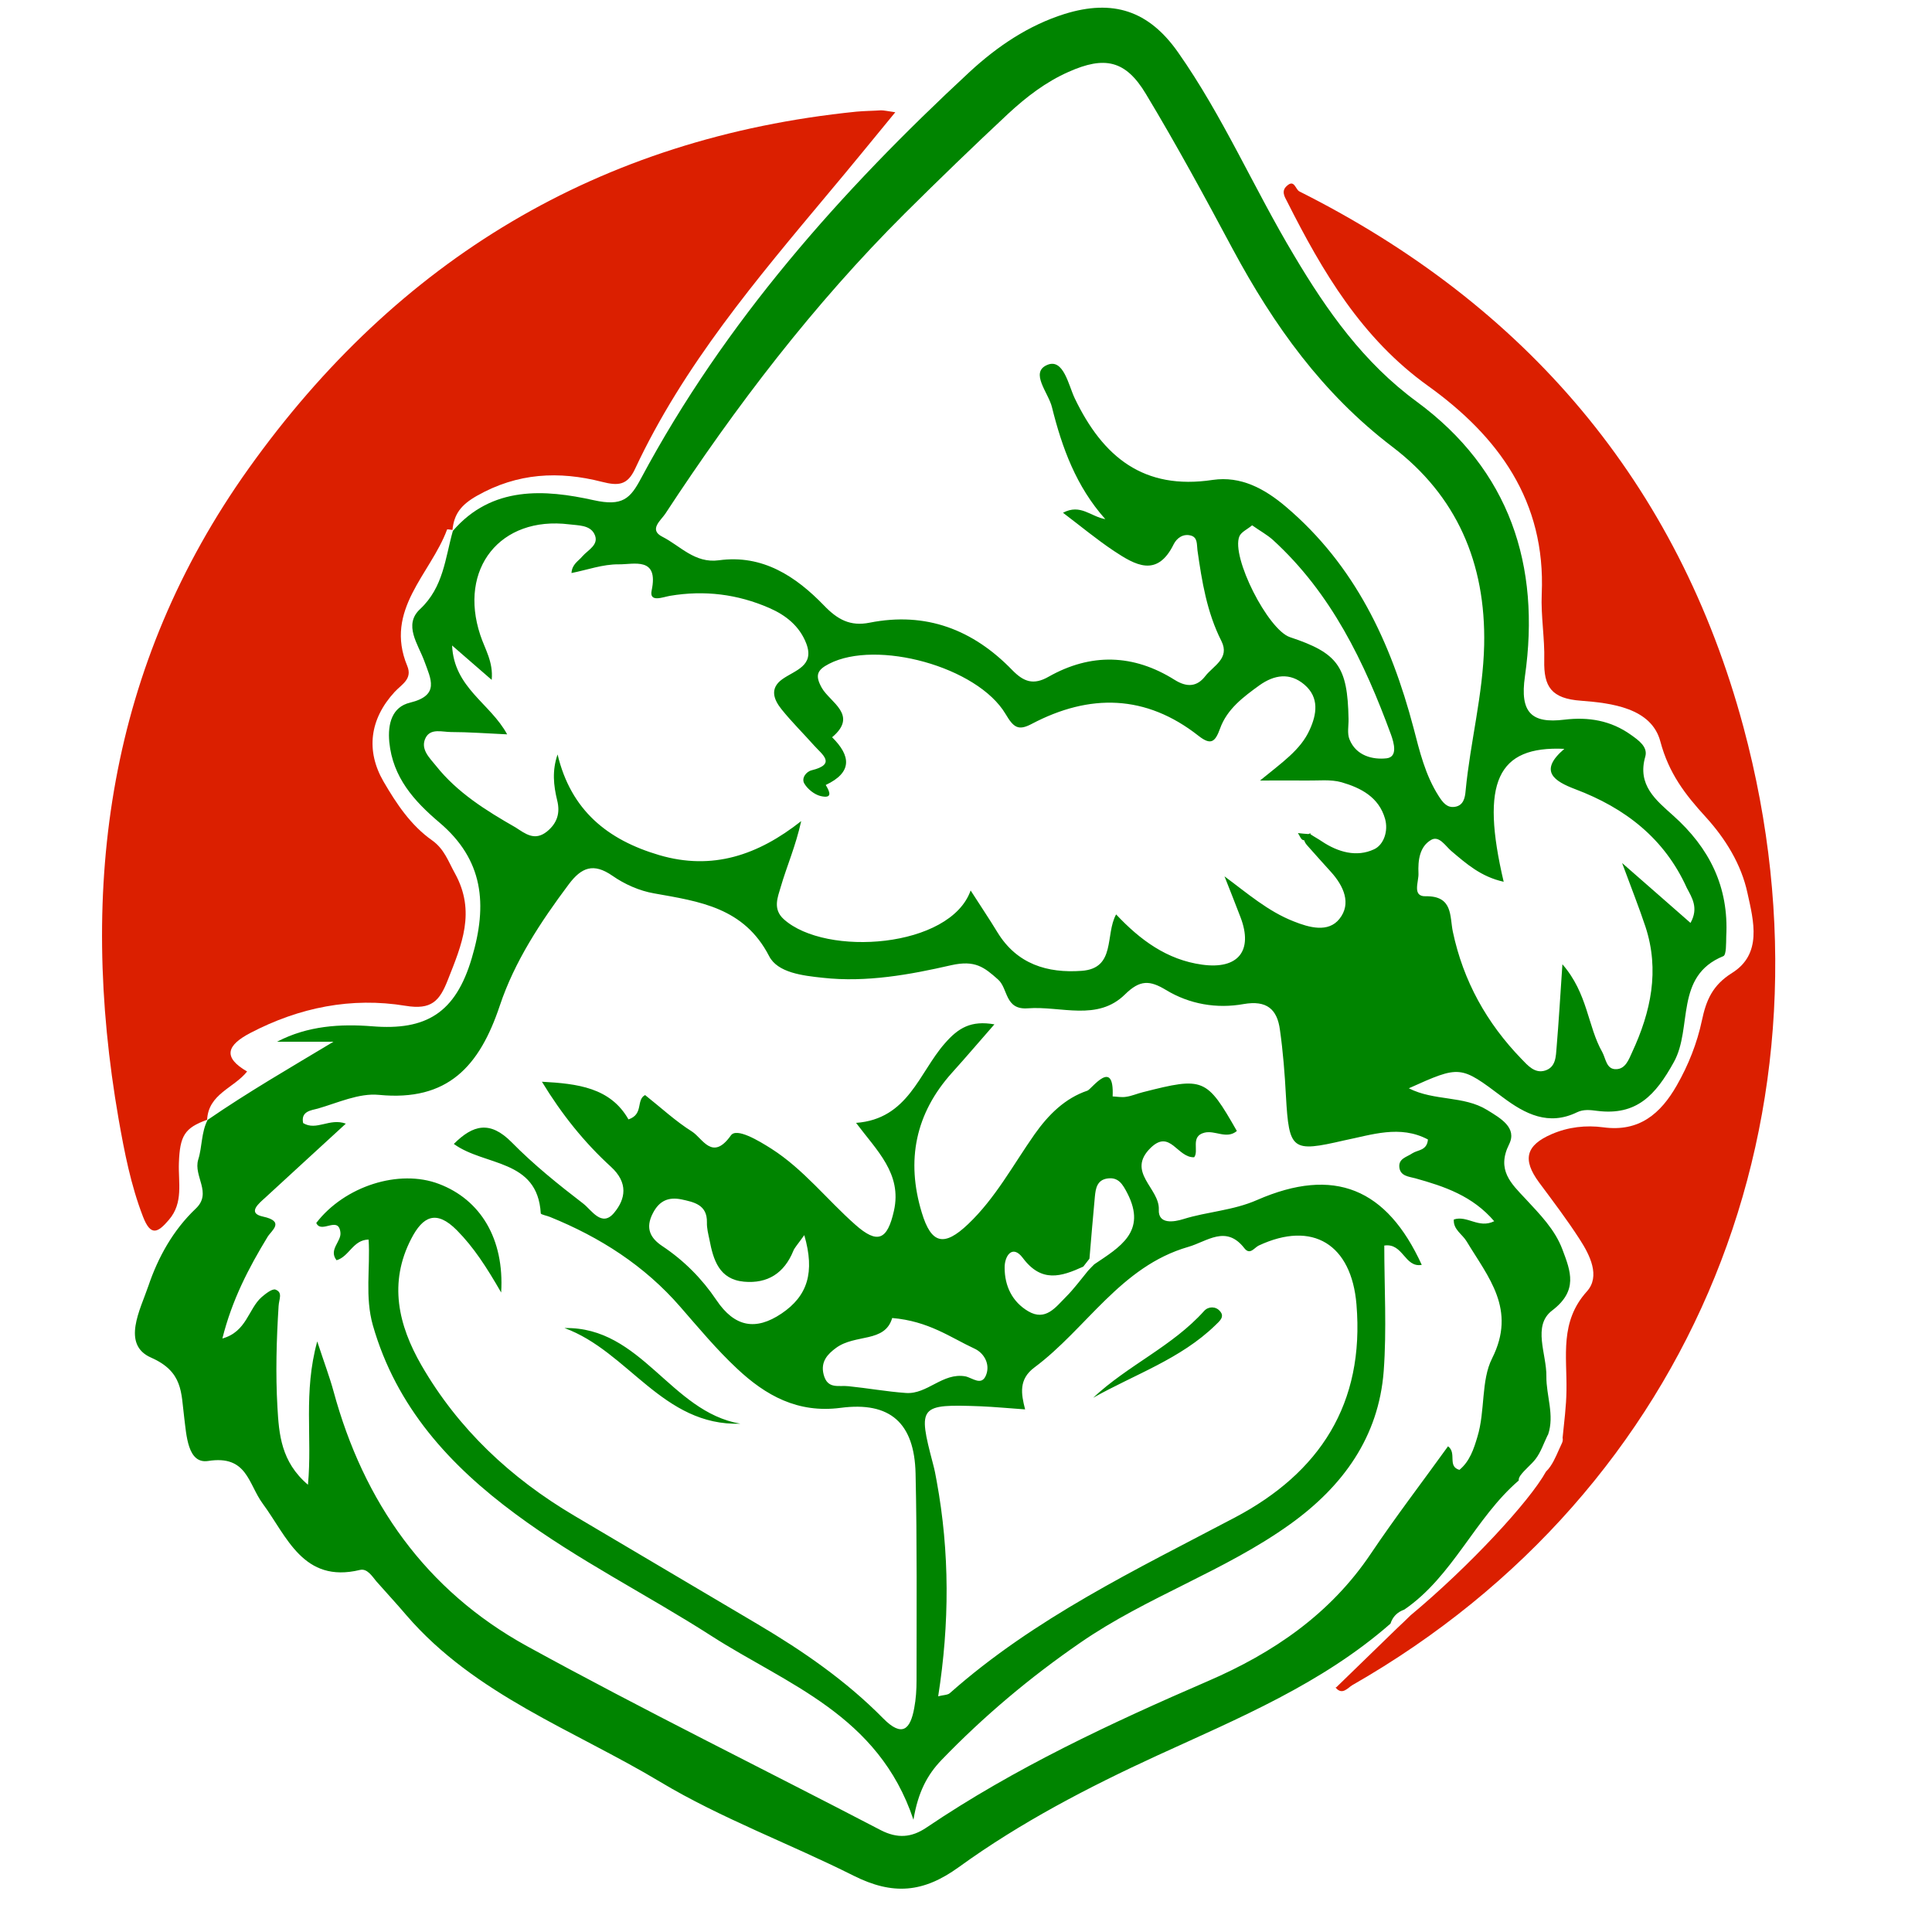
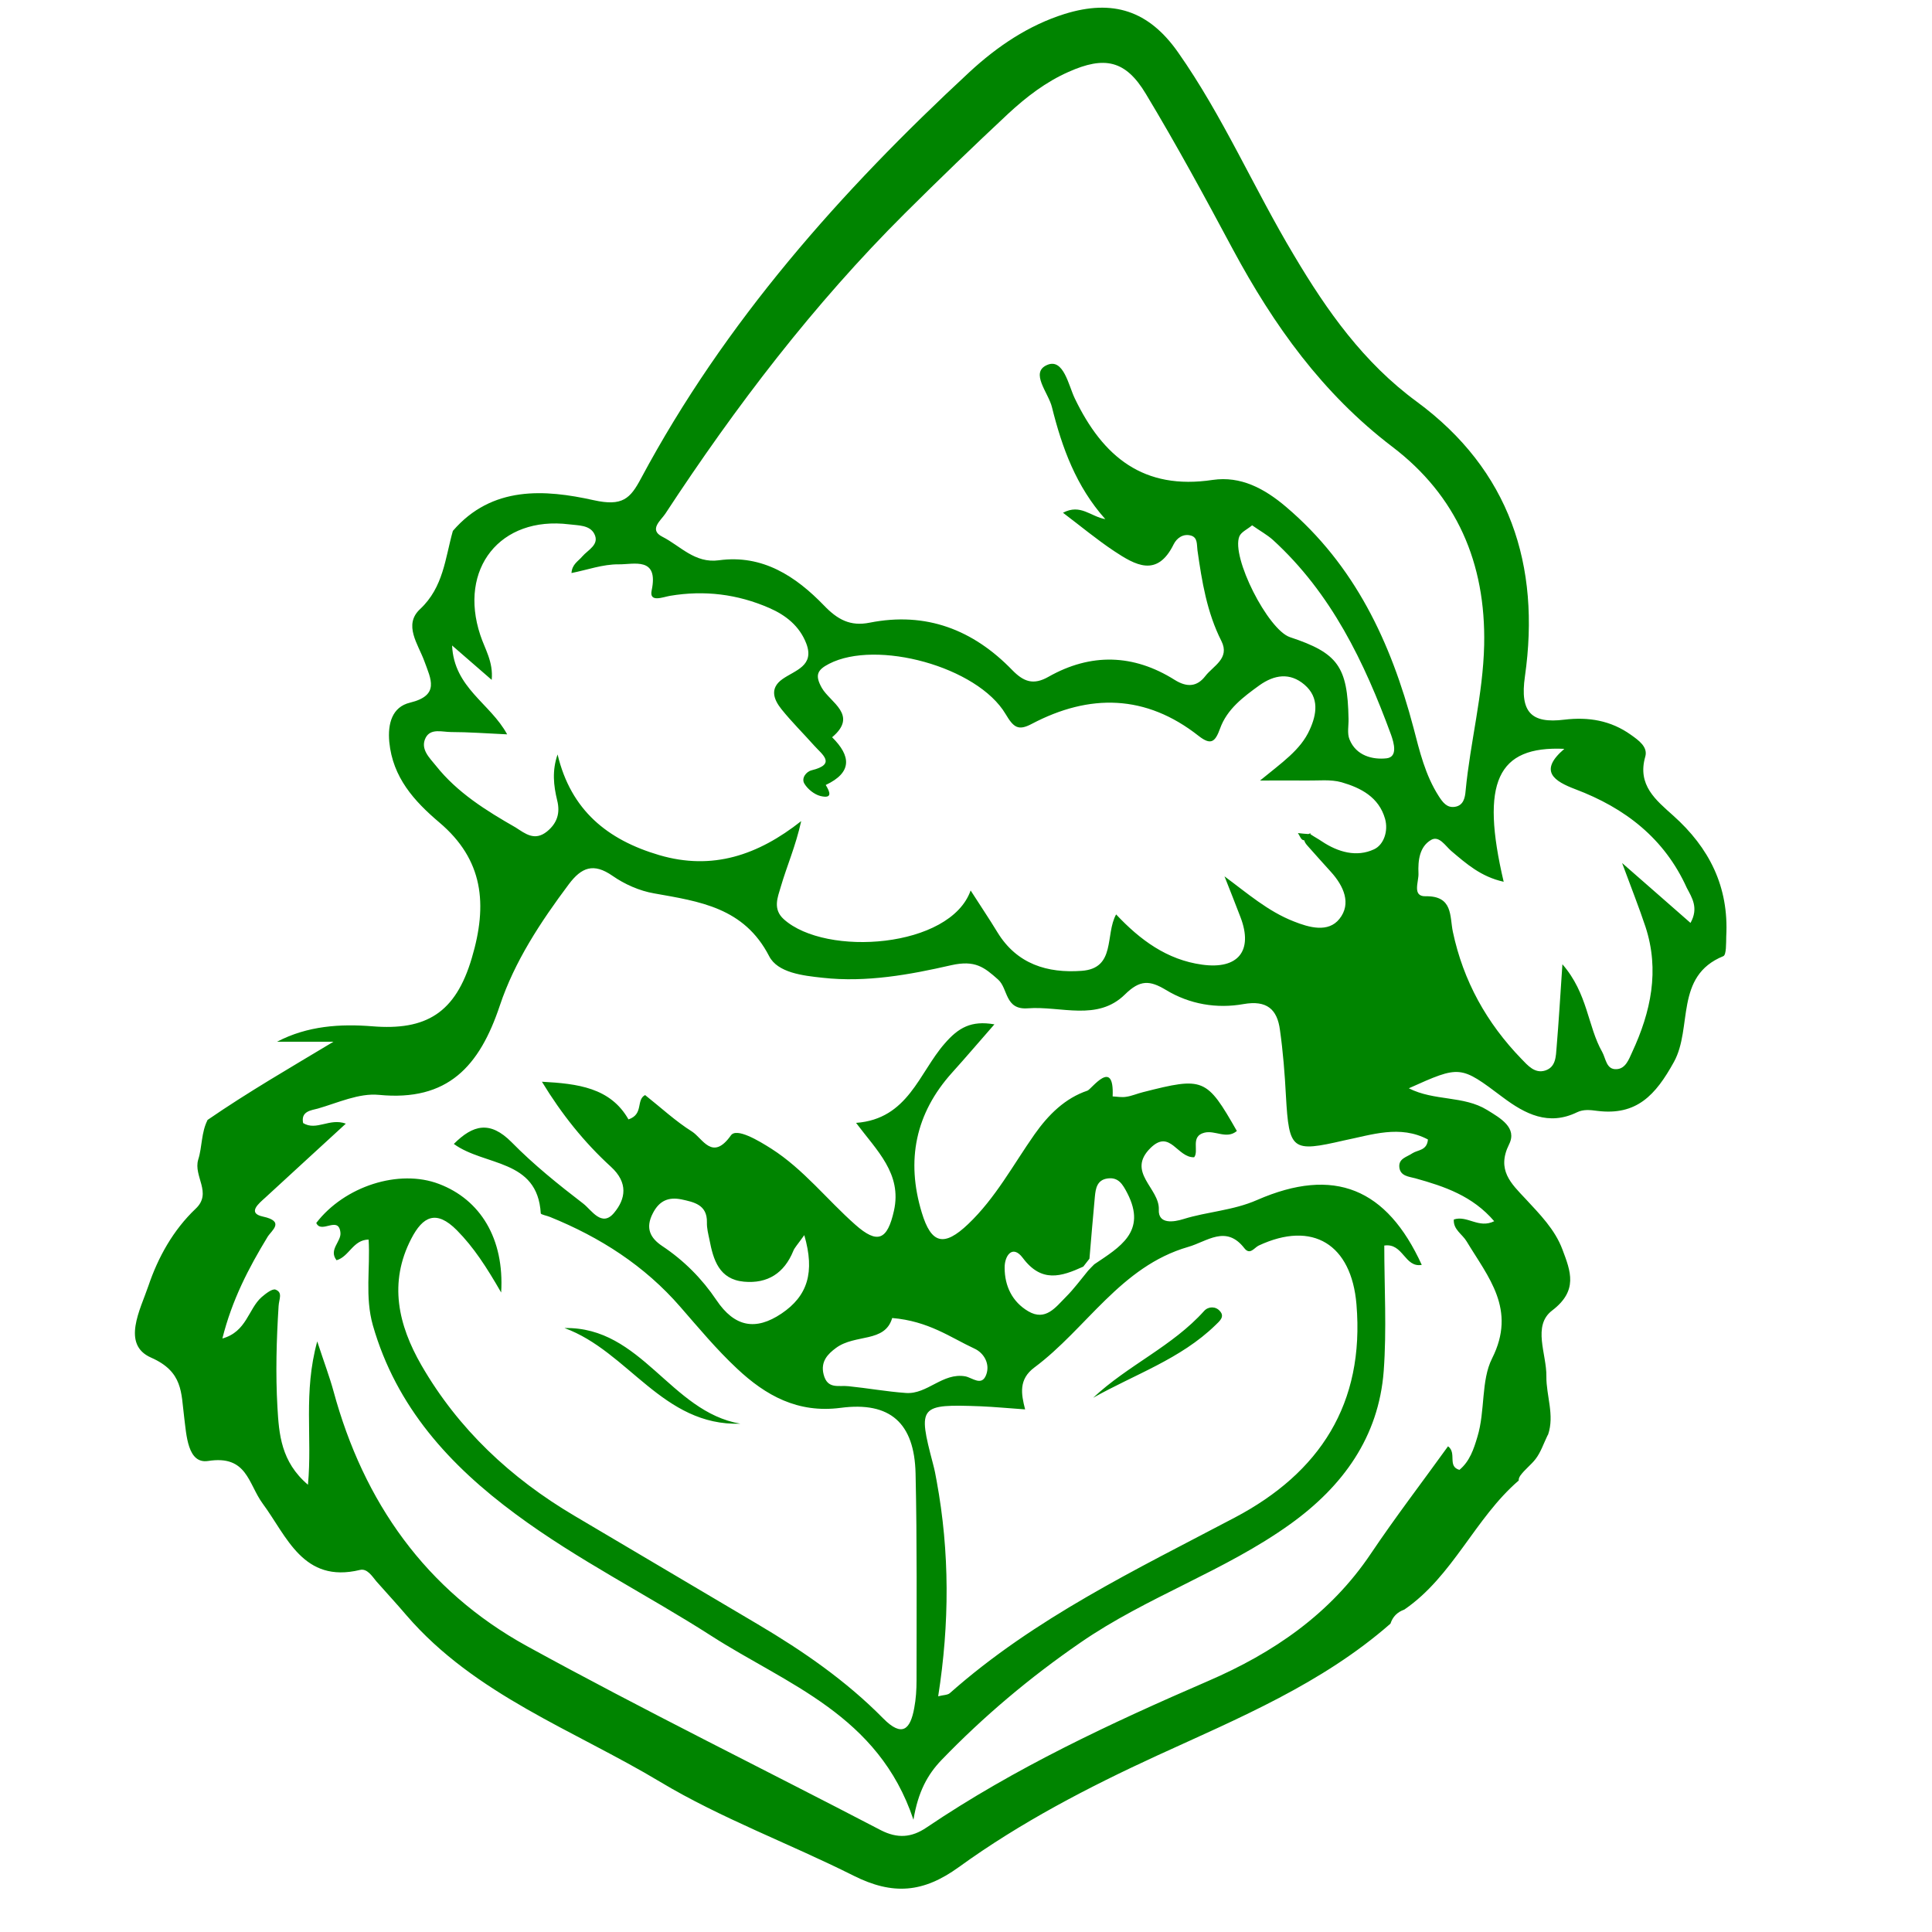
<svg xmlns="http://www.w3.org/2000/svg" version="1.1" id="Слой_1" x="0px" y="0px" viewBox="0 0 1000 1000" style="enable-background:new 0 0 1000 1000;" xml:space="preserve">
  <style type="text/css">
	.st0{fill:#DB1F00;}
	.st1{fill:#008400;}
</style>
  <g>
    <g>
      <g>
-         <path class="st0" d="M443.2,57.8c-133.1,13.5-237.5,76.7-314.5,184.7c-72.6,101.8-88.3,216-67.3,336.8c3,17,6.3,34.1,12.6,50.4     c4,10.4,7.7,8.4,13.4,1.7c7.7-8.9,4.8-19.5,5.2-29.5c0.5-14,2.9-18.1,14.6-22.3c0.7-13.5,13.9-16.4,20.7-25     c-12.8-7.4-10.4-13.6,1.6-19.9c25.4-13.3,52.5-18.7,80.4-14.1c13.4,2.2,17.6-2.4,21.9-13.4c7.2-18.2,14.6-35.3,3.7-55.1     c-3.5-6.3-5.5-12.6-11.8-17.1c-11.1-7.8-18.5-19-25.2-30.5c-9.2-15.9-7.2-32.3,5.8-46.4c3.6-3.9,9.3-6.6,6.5-13.4     c-12.1-29.1,12.1-47.6,20.6-70.6c0.1-0.3,1.7,0.1,2.8,0.2c0.8-8.2,4.4-13,12.7-17.7c21-11.9,42.4-12.9,64.7-7.2     c8.3,2.1,13.1,1.9,17.1-6.7c25.1-53.7,63.1-98.4,100.7-143.4c11.1-13.2,22-26.6,34-41.2c-4.2-0.6-5.8-1-7.4-1     C451.6,57.4,447.4,57.4,443.2,57.8z M902.4,376.3c-34-126.4-112.7-218.4-229.8-277.2c-2.1-1-2.6-6.5-6.5-2.9     c-3,2.6-1.3,5.5,0.1,8.1c18.3,36.3,38.6,70.8,72.9,95.4c36.5,26.2,61,59.7,58.9,107.7c-0.5,11.4,1.6,23,1.3,34.4     c-0.3,13.6,3.6,19.8,19.1,20.9c15.6,1.2,36.4,3.7,41,21.1c4.4,16.5,12.8,27.4,23.5,39.1c10.1,11.1,18.4,24.4,21.6,39.4     c3.2,14.5,7.7,31.5-8,41.3c-10.2,6.4-13.4,14.2-15.6,24.6c-2.5,11.8-7,23.1-13,33.6c-8.4,14.7-19.5,24.2-38,21.7     c-9-1.2-18.1-0.2-26.7,3.5c-13.5,5.8-15.3,13.2-6.6,25c7.2,9.7,14.5,19.3,21,29.4c5.4,8.3,10.8,19.2,3.8,27     c-14.2,15.7-10.3,33.5-10.6,51.3c-0.1,8.2-1.2,16.4-2,24.5c0.2,0.9,0.1,1.9-0.4,2.9c-1.9,3.9-3.5,8.4-6,12     c-0.6,0.9-1.4,1.8-2.2,2.6c-8.5,15.4-39.7,49.1-70.1,74.4c-2.4,2.3-4.8,4.7-7.3,7c-10.4,10.1-20.9,20.3-31.3,30.4l-0.3-0.2     c0,0.1,0.1,0.2,0.1,0.3h0.1c3.4,4,6.2,0,8.6-1.4C877,771,955.8,575.1,902.4,376.3z" />
-       </g>
+         </g>
    </g>
    <g>
      <g>
        <path class="st1" d="M866,422.1c-8.8-7.9-18.7-15.7-14.4-30.5c1.4-5-3.4-8.4-7.5-11.3c-10.4-7.4-21.9-9.3-34.4-7.8     c-17,2.1-23.1-3.7-20.4-22.4c8.2-57.5-7.9-106.8-56-142.2c-27.5-20.2-46.4-46.9-63.5-75.7C649,97.5,633,60.1,609.7,27     C594.5,5.4,576-0.5,551.1,7.2c-18.8,5.9-34.9,16.8-49.2,30c-66.8,61.9-126.8,129.5-170.1,210.4c-5.6,10.5-9.6,14.6-24.5,11.3     c-25.2-5.6-52.7-7.6-72.9,15.9c-4,14.1-4.8,29.1-17,40.5c-8.7,8.1-1,18.1,2.2,26.8c3.4,9.4,8.2,17.8-7.4,21.6     c-9.2,2.2-11.6,10.8-10.7,20.4c1.8,18.3,12.8,30.5,25.9,41.6c22.8,19.3,25.1,42.3,16.8,70.2c-8.4,28.4-23.6,37.6-51.6,35.3     c-16.3-1.3-33.4-0.3-49.2,8h29.2c-22.3,13.4-44.3,26.1-65.2,40.5c-0.1,0-0.3,0.1-0.4,0.1v0.1l0.5-0.3c-3.4,6.5-2.8,14-4.9,20.6     c-2.6,8.7,7.4,17.2-1.3,25.4c-11.7,11.1-19.5,25.2-24.5,40c-4.1,12.1-14.1,30.3,1.4,37.1c16.6,7.3,15.5,18.2,17.1,30.6     c1.2,9.5,1.8,24.5,12.4,22.9C128,753,128.4,768,136,778.3c12.5,16.9,20.9,41.4,50.3,34.3c3.7-0.9,6.2,3.1,8.5,5.9     c5.2,5.9,10.5,11.6,15.6,17.6c35.5,41.2,86.7,59.4,131.5,86.3c31.2,18.7,66.7,31.8,99.8,48.4c20.5,10.3,36.2,8.9,54.6-4.4     c31.9-23.1,66.9-41.3,102.8-57.8c42.1-19.3,85.1-37.1,120.6-68.2c1.2-3.7,3.6-6,7.2-7.3c25.1-17.2,36.6-47.4,59.2-66.8     c-0.1-0.8,0.2-1.6,0.8-2.5c2.3-3.2,5.5-5.5,7.9-8.6c2.7-3.5,4.2-8.1,6.1-12c0.1-0.3,0.3-0.5,0.4-0.7c3.4-10.1-1-20.1-0.9-30.1     c0.2-11.5-7.4-26.2,3-34.1c13.5-10.3,9.6-20.2,5.3-31.6c-3.9-10.4-11.7-18.2-19.1-26.2c-7.4-7.9-15.1-14.9-8.5-28.2     c4.3-8.6-4.4-13.5-11.4-17.8c-12.2-7.5-27.3-4.5-40.5-11.2c26.7-12,26.6-11.9,48.7,4.7c11.5,8.6,23.6,14.9,38.4,7.7     c3.3-1.6,6.8-1.2,10.5-0.7c20.3,2.5,30.1-8.1,39.6-25.3c9.8-17.7,0.2-44.5,25.6-54.8c1.6-0.7,1.4-6.7,1.5-10.2     C894.9,458.9,884.7,438.8,866,422.1z M225.6,396.3c-3.3-4.1-8.2-8.6-5.3-14.4c2.6-5.1,8.6-3,13.2-3c9,0,18,0.7,29,1.2     c-8.7-16.1-27.5-24-28.5-46c7.8,6.8,13.7,11.9,20.5,17.8c0.9-9.4-3.6-16.1-5.9-23.2c-11.4-34.3,10.3-61.7,46-57.3     c4.7,0.6,10.6,0.3,13,4.9c2.9,5.6-3.3,8.3-6.2,11.7c-2.1,2.5-5.3,4-5.6,8.6c8.1-1.6,16.3-4.6,24.4-4.5     c7.9,0.1,20.8-4.1,17.1,13.5c-1.4,6.5,5.9,3.4,9.5,2.8c17.8-3,34.9-0.9,51.4,6.3c8.5,3.7,15.6,9.3,19.1,18.3     c4.5,11.7-5.8,13.9-12.3,18.5c-6.8,4.8-4.5,10.6-0.5,15.6c5.3,6.6,11.3,12.5,16.9,18.8c4.1,4.6,11.7,9.6-1.3,12.8     c-2.9,0.7-5.5,4.2-3.7,7c1.7,2.8,5.1,5.5,8.2,6.3c6.6,1.6,4.9-2.2,2.8-5.7c13.8-6.5,13.1-15,3.3-24.7c13.7-11.5-1-18-5.3-25.5     c-3.8-6.7-2.3-9.4,3.7-12.5c24.5-12.7,76.8,1.4,91.4,26c4.1,6.9,6.5,8.8,13.5,5.1c30-15.8,59.1-15.3,86.4,6.2     c6.5,5.1,8.6,3,11.1-3.8c3.6-10.1,12.1-16.4,20.4-22.4c7.6-5.4,15.7-6.8,23.3-0.3c7.8,6.7,6.3,15.4,2.7,23.3     c-4.7,10.5-14.4,17-25.7,26.3c10.3,0,17.2-0.1,24.2,0c6,0.1,12.3-0.7,18,0.9c10,2.9,19.3,7.7,22.5,18.9     c1.8,6.4-0.7,13.5-5.7,15.8c-9,4.2-18.6,1.5-27-4.1c-1.9-1.3-4-2.4-5.9-3.7c0-0.2,0-0.3,0-0.5c-0.4,0.1-0.7,0.3-1.1,0.4     c-1.8-0.1-3.6-0.3-5.4-0.5c0.9,1.3,1.5,3.2,2.6,3.6c0.3,0.1,0.5,0.1,0.7,0.2c0.2,0.9,0.8,1.8,1.7,2.8c4,4.5,8,9,12.1,13.5     c6.6,7.3,10.7,16.4,4.4,24.3c-5.8,7.3-15.7,4.5-23.7,1.3c-13.3-5.2-23.9-14.5-35.8-23.3c2.8,7.1,5.6,14.1,8.3,21.2     c6.6,17.3-1.2,27.1-19.9,24.5c-18.2-2.5-32.1-12.8-44.5-26c-5.8,10.4,0,27.9-17.8,29.2c-17.7,1.3-33.5-3.4-43.6-19.9     c-4.3-7.1-9-14-13.9-21.7c-10.5,29.8-74.9,34.5-96.7,14.9c-5.9-5.3-3.1-11.5-1.6-16.7c3.1-10.7,7.7-21,10.6-34.1     c-22.3,17.6-45.9,25.7-73.5,17.6c-26.8-7.9-45.7-23.2-52.6-52.1c-2.9,8.4-2.1,16-0.2,23.8c1.6,6.4,0.1,11.7-5.3,16.1     c-6.4,5.1-11.2,1.1-16.2-2.1C251.7,419.6,236.7,410.3,225.6,396.3z M667.7,329.8c-11.4-3.8-30.6-41.6-26.2-52.2     c1-2.3,4.1-3.6,6.6-5.7c4.1,2.9,7.8,4.9,10.8,7.6c30.2,27.6,47.3,63.2,61.1,100.8c1.5,4.2,3.6,11.5-2.3,12.2     c-7.2,0.8-15.8-1.3-19.2-9.8c-1.3-3.1-0.4-7.1-0.5-10.7C697.5,345,692.5,338,667.7,329.8z M739.1,589.8c-0.5,5.8-5.2,5.3-8,7.1     c-2.9,2-7.3,2.7-6.8,7.3s5,4.8,8.3,5.7c15.1,4.2,29.6,9.1,40.8,22.2c-8.1,4-13.9-3.2-20.9-0.9c-0.4,5.2,4.4,7.6,6.6,11.3     c11.2,18.6,26,35.2,13.2,60.6c-5.8,11.5-3.5,27.2-7.6,40.6c-1.9,6.4-4,12.7-9.3,17.1c-6.4-1.8-1.2-8.7-5.9-12.2     c-13.4,18.6-27.2,36.6-39.9,55.5c-21,31.3-50.5,51.4-84.3,66c-50.4,21.8-100.1,45-145.7,75.8c-7.8,5.3-15.1,5.8-23.7,1.4     c-61-31.8-122.9-62.2-183.2-95.3c-52.3-28.8-84.5-74.5-100.1-132c-2-7.3-4.7-14.4-8.4-25.7c-7.3,26.6-2.5,49.4-4.8,74.2     c-14-11.9-15-26.3-15.8-40.1c-1-17.4-0.5-35,0.6-52.4c0.2-3.6,2.3-7-1.6-8.5c-1.7-0.6-5.1,2.1-7.2,3.9     c-6.9,6.1-7.7,17.9-20.3,21.4c5-20,13.6-36.5,23.4-52.6c2-3.3,9.2-8-2.4-10.5c-8.4-1.8-2-6.9,1.2-9.8     c13.6-12.6,27.4-25.1,41.7-38.3c-8.4-3.1-15.2,3.9-22.1-0.3c-1.3-6.2,4.3-6.6,7.6-7.5c10.4-3,21.3-8.1,31.6-7.1     c35.7,3.5,52.1-14.8,62.6-46.2c7.6-22.8,21.1-43.3,35.7-62.8c6.6-8.8,12.8-11.2,22.6-4.4c6.3,4.4,14,7.8,21.5,9.1     c23.6,4.2,46.6,7.3,59.6,32.5c4.4,8.6,17.4,10.1,27.8,11.2c22.5,2.5,45-1.6,66.4-6.5c12.4-2.8,17.1,1,24.3,7.4     c5.3,4.7,3.4,15.8,15.4,14.9c17.1-1.3,36,6.9,50.3-7.2c7.8-7.7,12.9-7.3,21.2-2.3c12.2,7.4,26.3,9.8,40.2,7.3     c12-2.1,17.4,2.7,18.8,13.4c1.6,11.3,2.5,22.8,3.1,34.2c1.6,28.2,3.1,29.2,30,23C710,587.4,724.6,582.1,739.1,589.8z      M665.6,262.3c-11.2-9.5-23.4-16-37.9-13.9c-35.7,5.4-56.8-11.8-71.4-42.2c-3.2-6.6-5.8-21-14.3-17.3c-9.1,3.9,0.7,14.4,2.5,21.9     c5.2,20.9,12.5,41,27.6,57.9c-7.6-1.3-12.8-8.1-21.9-3.3c9,6.8,17.4,13.8,26.4,19.8c10.9,7.2,22.3,14,30.9-3.5     c1.6-3.2,4.9-5.6,8.9-4.5c3.6,1,3,4.7,3.4,7.6c2.3,16.2,4.9,32.2,12.4,47c4.5,9-4.2,12.8-8.3,18.1c-4.3,5.6-9.5,6-15.9,2     c-21.3-13.4-43.4-14-65.3-1.6c-7.9,4.5-12.9,2.5-18.7-3.4c-20.3-21-44.7-30.4-73.9-24.6c-10,2-16.6-1.6-23.6-8.9     c-14.6-15.1-31.8-26.5-54.4-23.4c-12.5,1.7-20-7.5-29.3-12.2c-7.1-3.6-0.8-8.4,1.5-11.8c36.5-55.7,76.8-108.5,124.1-155.6     c17.6-17.5,35.4-34.7,53.5-51.6c9.3-8.6,19.4-16.4,31.2-21.6c18.6-8.3,29.5-6.1,40,11.4c15.9,26.4,30.6,53.5,45.1,80.6     c21.1,39.2,46.3,74.5,82.4,102c33.3,25.3,48.5,60.1,47.6,102.7c-0.6,25.7-7.2,50.2-9.6,75.4c-0.3,3.6-1.1,7.6-5.5,8.3     c-4.2,0.7-6.4-2.4-8.4-5.5c-7-10.9-9.9-23.2-13.1-35.5C719.9,332.4,701.3,292.6,665.6,262.3z M875,477.7     c-10.9-9.6-21.6-18.9-35.4-31c5,13.5,8.8,23.1,12.1,33c7.4,22.6,2.8,44-6.9,64.9c-1.7,3.7-3.4,8.6-8.1,8.8     c-5.3,0.3-5.5-5.5-7.4-8.9c-7.6-13.4-7.4-30.2-20.6-45.4c-1.1,16.4-1.9,29.7-3,42.9c-0.4,4.7-0.3,10.3-5.9,12.1     c-5.4,1.7-9-2.6-12.3-6c-18-18.6-30.1-40.3-35.5-65.8c-1.7-8,0.2-18.7-14.2-18.4c-7,0.1-3.4-7.6-3.6-11.8     c-0.3-6.7,0.5-13.9,6.6-17.4c4.1-2.3,7.3,3.1,10.3,5.7c7.8,6.6,15.4,13.4,27.2,16c-12.1-51.5-3.4-70.4,31.4-68.8     c-13.6,11.6-5.1,16.8,5.7,20.9c25.7,9.7,46.1,25.4,57.7,51.1C875.8,464.7,879.3,470,875,477.7z M383.2,736.9     c-36.2-6.2-51.1-50.3-91-49.5C325.3,699.5,343,738.2,383.2,736.9z M623.3,678.5c-16.5,18.4-39.5,28.1-57.5,45     c21.4-12.1,45.2-20,63.3-37.6c1.9-1.9,5.1-4.3,2.3-7.3C629.3,676.1,625.5,676.1,623.3,678.5z M650.7,621.1     c-12.5,5.5-25.7,6-38.2,9.9c-4.8,1.5-13.1,2.9-12.7-4.9c0.5-11.1-17.1-19.4-4.2-32c10.1-9.8,13.7,5.2,22.5,4.9     c2.6-3.3-2.1-10.8,5.2-12.7c5.6-1.5,11.5,3.6,16.9-0.9c-15.7-27.5-17.2-28.1-48.6-20.1c-2.9,0.7-5.8,2-8.7,2.4     c-2.3,0.4-4.7-0.1-7-0.2c0.9-20.3-10.9-3.8-13-3c-11.6,3.9-20.2,12.4-27.4,22.6c-11.1,15.8-20.2,33-34.4,46.5     c-12.5,11.9-19.1,10.3-24-6c-8.2-27-3.3-51.3,15.7-72.4c7.4-8.2,14.6-16.7,21.9-25c-12-2.1-18.6,1.7-25.7,9.9     c-13.3,15.1-18.9,39.1-45.9,41.1c10.7,14.3,23.9,26.3,19.6,45.5c-3.4,15.2-8.5,17.4-20,7.2c-14.6-12.9-26.8-28.7-43.4-39.3     c-6.6-4.2-18.1-11.1-21-6.9c-9.6,13.5-14.6,1.5-20.1-2c-8.6-5.4-16.2-12.5-24.3-18.9c-4.8,2.5-0.6,9.9-8.6,12.6     c-9.4-16.5-26.4-18.5-44.8-19.5c10.2,16.8,21.9,31.4,35.7,44c9.1,8.3,7.6,16.7,1.7,23.8c-6.4,7.8-11.7-1.4-16-4.7     c-12.9-9.9-25.7-20.2-37.1-31.8c-11.2-11.3-20-9-29.9,0.9c15.9,11.6,43.3,7.6,45,35.9c0,0.7,3.2,1.2,4.8,1.9     c25.9,10.5,48.9,25.2,67.4,46.5c9.5,10.9,18.8,22.1,29.4,32c14.8,13.9,31.4,23.2,53.6,20.3c25.7-3.4,38.2,7.9,38.8,34     c0.8,35.6,0.5,71.3,0.5,107c0,4.8-0.3,9.7-1.2,14.4c-2,11-6.2,15.3-16,5.4c-19.2-19.5-41.5-34.9-65-48.8     c-31.7-18.7-63.3-37.5-95-56.2c-32.8-19.4-60-44.8-79.1-77.9c-11.9-20.7-17.1-42.6-5.2-65.5c5.9-11.4,12.8-15.2,23.6-4.3     c8.7,8.8,15.3,19,22.9,32.2c1.7-27.9-10.8-48.1-32.2-56.2c-20.7-7.9-48.9,1.2-63.5,20.2c2.6,5.9,11.5-4,12.5,4.9     c0.6,4.7-6.3,8.9-2,14.4c6.6-1.9,8.5-10.6,16.6-10.7c0.9,14.9-2,29.6,2.2,44.4c12.1,42.3,39.8,72.5,73.9,97.7     c32.1,23.8,67.9,41.6,101.4,63.1c38.9,25,86.4,40.8,104.5,95.1c2.4-14.5,7.3-23.4,14.5-30.9c21.9-22.7,45.8-42.8,71.8-60.7     c34.4-23.8,74.7-37,108.7-61.4c27.3-19.6,45.8-45.1,48.4-79.2c1.6-21.6,0.3-43.5,0.3-65c9.8-1.5,10.5,11.6,19.4,10     C717.8,615.1,690.6,603.7,650.7,621.1z M404.5,679.9c-13.4,9-24.3,7-33.7-7c-7.4-11-16.8-20.5-28.1-28c-6.1-4.1-8.8-9.2-4.8-16.9     c3.4-6.7,8.3-8.5,14.8-7.2c6.4,1.4,13.4,2.7,13.2,11.9c-0.1,3,0.7,6,1.3,8.9c2,10.5,5,20.6,17.9,21.8     c12.2,1.1,20.8-4.4,25.5-15.9c0.6-1.6,1.9-2.9,5.7-8.2C421.9,658.6,418,670.8,404.5,679.9z M529.4,651.1     c9.7,13,19.9,9.7,31.3,4.5c1.1-1.4,2.1-2.7,3.2-4.1c0.9-10.7,1.8-21.4,2.8-32.1c0.4-4.2,1.1-8.6,6.4-9.4c5.8-0.9,8,3,10.4,7.6     c10.3,20-4.1,28-17.1,36.8c-1.1,1.1-2.2,2.2-3.2,3.3c-3.8,4.6-7.3,9.4-11.5,13.6c-5.3,5.3-10.5,12.7-19.5,7.4     c-8.3-4.9-12.2-13.1-12.2-22.5C519.9,650.1,524,643.9,529.4,651.1z M468.9,721c-9.9-0.7-19.8-2.5-29.7-3.5     c-5.1-0.6-10.9,1.8-12.9-6.1c-1.7-6.7,2.2-10.6,6.4-13.7c10-7.4,25.3-2.5,29.1-15.5c18.9,1.6,30.2,10.1,42.5,15.8     c5.1,2.3,8.3,8.1,6.1,13.7c-2.3,5.9-7,1.5-10.7,0.7C487.9,710.3,480,721.8,468.9,721z M639.1,785.5c-51.2,27-103.6,52-147.5,90.9     c-1.2,1-3.4,0.9-6,1.6c5.9-37.6,6-74.6-0.8-111.5c-0.5-3-1.1-5.9-1.9-8.9c-7.9-30-7.2-30.9,24.8-29.7c7.1,0.3,14.3,1,22.9,1.6     c-2.1-8.1-3.4-15.6,4.8-21.7c27-20.1,44.6-52.3,79.6-62.4c9.8-2.8,19.6-11.6,29.1,0.7c2.9,3.7,5.1-0.3,7.4-1.4     c28-13.1,48-0.6,50.6,30.4C706.4,726.6,683.1,762.3,639.1,785.5z" />
      </g>
    </g>
  </g>
</svg>